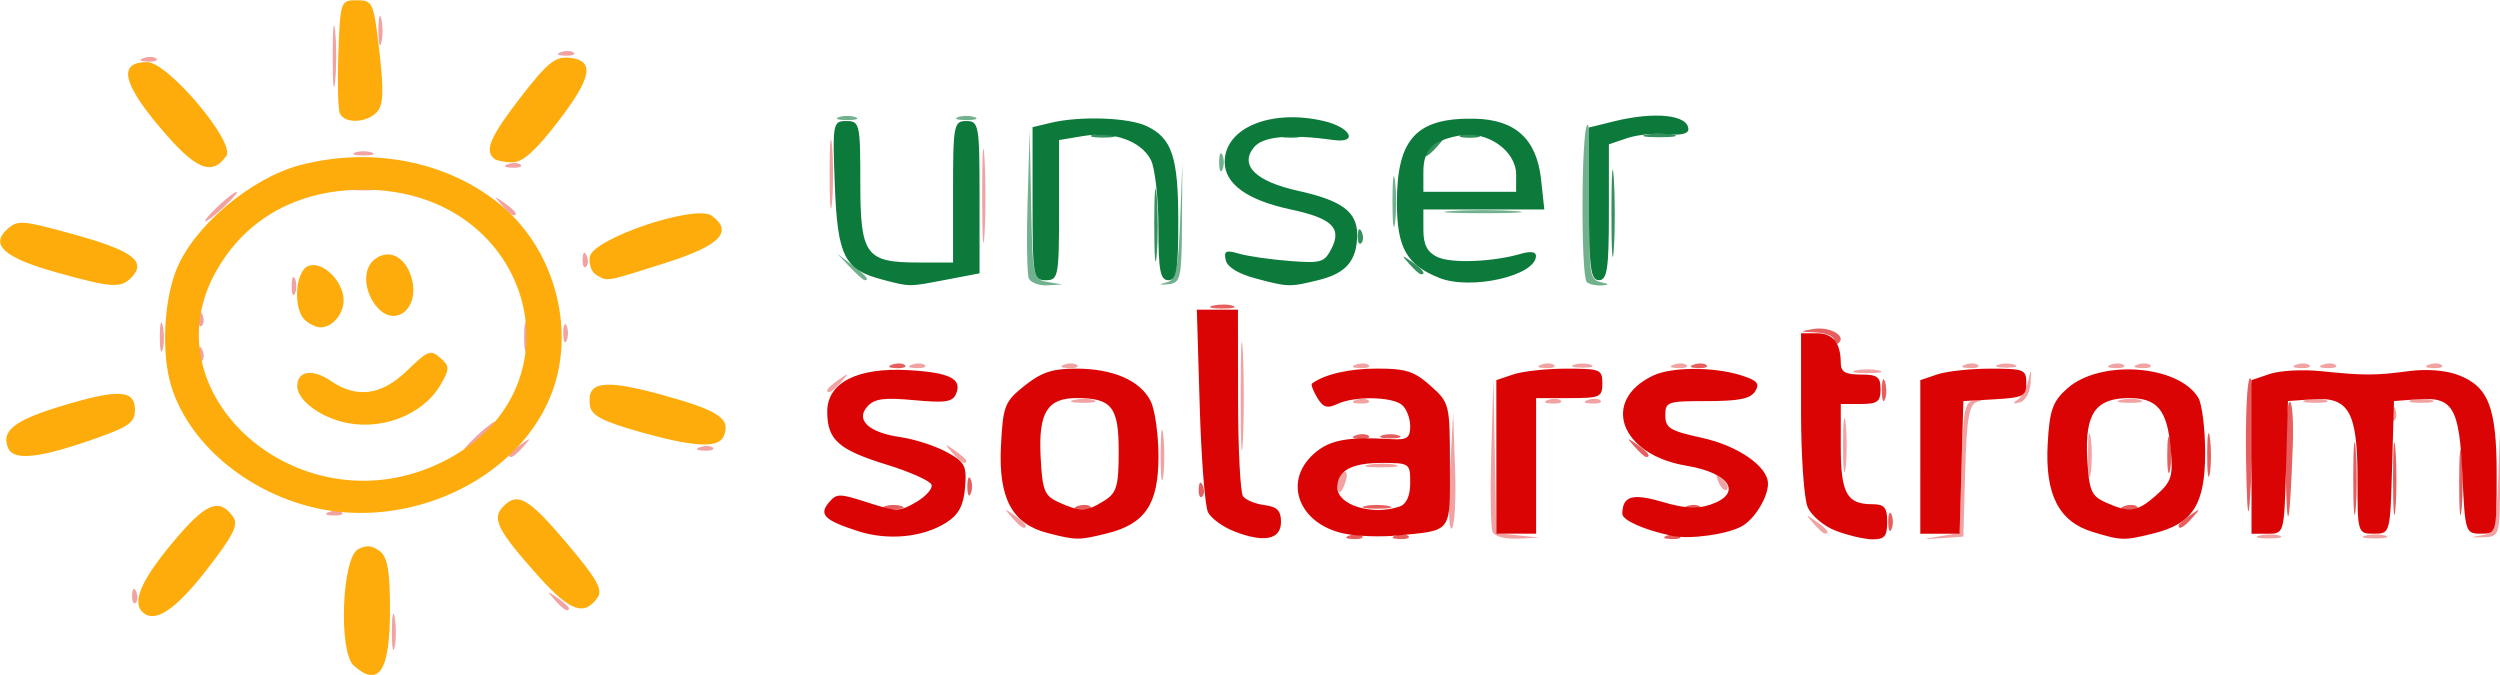
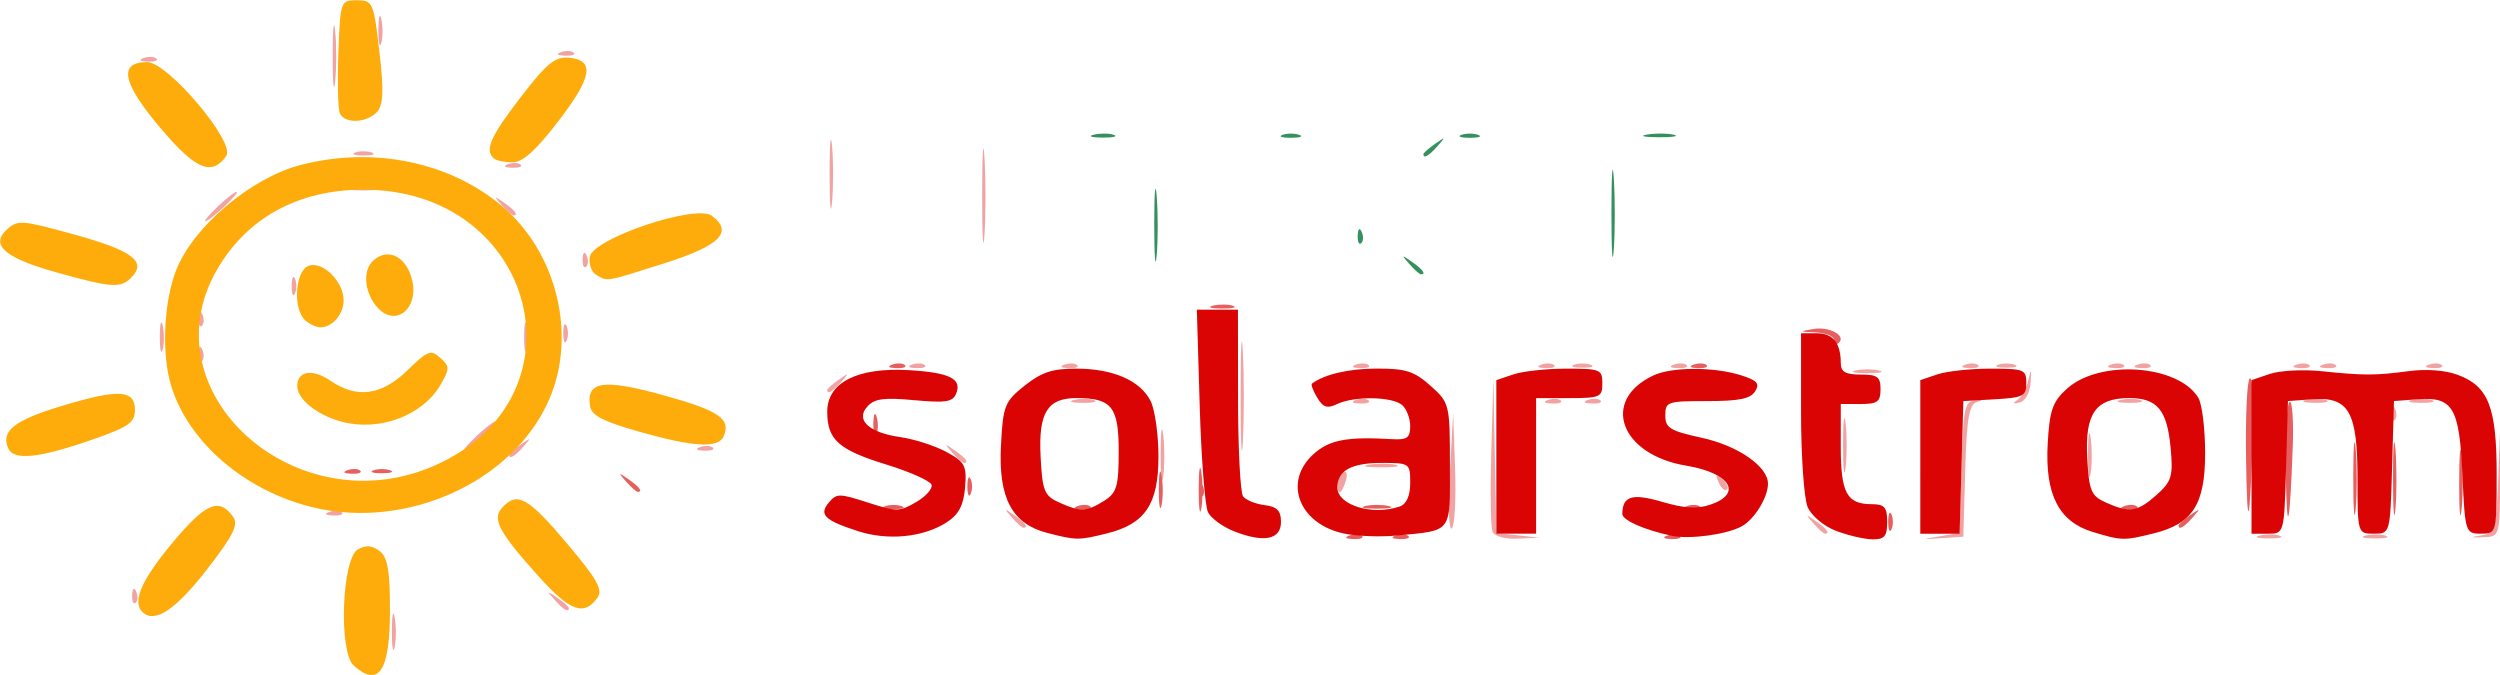
<svg xmlns="http://www.w3.org/2000/svg" xmlns:ns1="http://www.inkscape.org/namespaces/inkscape" xmlns:ns2="http://sodipodi.sourceforge.net/DTD/sodipodi-0.dtd" width="205.691mm" height="55.523mm" viewBox="0 0 205.691 55.523" version="1.1" id="svg1" xml:space="preserve" ns1:version="1.4 (e7c3feb1, 2024-10-09)" ns2:docname="unser_solarstrom.svg">
  <ns2:namedview id="namedview1" pagecolor="#505050" bordercolor="#ffffff" borderopacity="1" ns1:showpageshadow="0" ns1:pageopacity="0" ns1:pagecheckerboard="1" ns1:deskcolor="#505050" ns1:document-units="mm" ns1:zoom="0.37753603" ns1:cx="262.22663" ns1:cy="390.69119" ns1:window-width="1584" ns1:window-height="724" ns1:window-x="0" ns1:window-y="25" ns1:window-maximized="0" ns1:current-layer="layer1" />
  <defs id="defs1" />
  <g ns1:label="Layer 1" ns1:groupmode="layer" id="layer1" transform="matrix(2.06,0,0,1.833,-83.766,-191.255)">
    <g id="g538" transform="translate(17.106,4.424)">
      <path style="fill:#f1a2a2" d="m 39.209,128.236 c 0.002,-0.728 0.053,-0.994 0.114,-0.592 0.061,0.402 0.059,0.998 -0.004,1.323 -0.063,0.325 -0.113,-0.004 -0.111,-0.731 z m 6.505,-1.389 c -0.329,-0.42 -0.32,-0.429 0.1,-0.1 0.255,0.2 0.463,0.408 0.463,0.463 0,0.218 -0.217,0.078 -0.563,-0.363 z m -16.879,-0.22 c 0.013,-0.308 0.075,-0.371 0.16,-0.16 0.076,0.191 0.067,0.419 -0.021,0.507 -0.088,0.088 -0.15,-0.068 -0.139,-0.347 z m 54.334,-2.837 c -0.073,-0.19 -0.095,-1.827 -0.049,-3.638 l 0.084,-3.293 0.057,3.489 0.057,3.489 0.86,0.107 0.86,0.107 -0.868,0.042 c -0.504,0.025 -0.924,-0.103 -1.001,-0.303 z m 17.868,0.197 0.785,-0.148 0.075,-2.957 c 0.066,-2.605 0.13,-2.962 0.543,-3 0.311,-0.028 0.336,-0.001 0.075,0.081 -0.311,0.097 -0.409,0.741 -0.468,3.082 l -0.075,2.959 -0.86,0.066 c -0.832,0.064 -0.834,0.061 -0.075,-0.082 z m 12.78,-0.035 c 0.257,-0.067 0.615,-0.063 0.794,0.01 0.179,0.072 -0.032,0.127 -0.468,0.122 -0.437,-0.005 -0.583,-0.065 -0.326,-0.132 z m 4.233,0 c 0.257,-0.067 0.615,-0.063 0.794,0.01 0.179,0.072 -0.032,0.127 -0.468,0.122 -0.437,-0.005 -0.583,-0.065 -0.326,-0.132 z m 4.616,-0.006 c 0.551,-0.102 0.592,-0.266 0.676,-2.738 l 0.09,-2.63 -0.015,2.713 c -0.015,2.706 -0.016,2.713 -0.676,2.738 -0.557,0.021 -0.569,0.008 -0.075,-0.083 z m -41.202,-2.799 0.131,-2.7 0.078,2.49 c 0.043,1.369 -0.016,2.584 -0.131,2.7 -0.115,0.116 -0.15,-1.005 -0.078,-2.49 z m 14.52,2.261 c -0.329,-0.42 -0.32,-0.429 0.1,-0.1 0.441,0.346 0.581,0.563 0.363,0.563 -0.055,0 -0.263,-0.208 -0.463,-0.463 z M 63.971,123.143 c -0.329,-0.42 -0.32,-0.429 0.1,-0.1 0.441,0.346 0.581,0.563 0.363,0.563 -0.055,0 -0.263,-0.208 -0.463,-0.463 z m -27.268,-0.247 c 0.191,-0.076 0.419,-0.067 0.507,0.021 0.088,0.088 -0.068,0.15 -0.347,0.139 -0.308,-0.013 -0.371,-0.075 -0.16,-0.16 z m 33.209,-2.597 c 0.001,-1.019 0.049,-1.403 0.106,-0.854 0.057,0.549 0.056,1.382 -0.002,1.852 -0.058,0.47 -0.105,0.021 -0.104,-0.998 z m 7.057,1.339 c 0,-0.21 0.108,-0.448 0.24,-0.53 0.132,-0.082 0.178,0.09 0.101,0.381 -0.162,0.618 -0.341,0.696 -0.341,0.148 z m 15.231,-0.07 c -0.144,-0.377 -0.113,-0.407 0.148,-0.148 0.181,0.179 0.262,0.393 0.181,0.474 -0.081,0.082 -0.229,-0.065 -0.329,-0.326 z m 4.967,-1.665 c 0,-1.091 0.047,-1.538 0.104,-0.992 0.057,0.546 0.057,1.439 0,1.984 -0.057,0.546 -0.104,0.099 -0.104,-0.992 z m 9.783,0.397 c 0.001,-0.873 0.051,-1.198 0.11,-0.723 0.059,0.476 0.058,1.19 -0.003,1.587 -0.06,0.398 -0.109,0.008 -0.107,-0.865 z m -33.843,-2.646 c 3.71e-4,-2.183 0.041,-3.041 0.091,-1.906 0.05,1.134 0.049,2.92 -6.74e-4,3.969 -0.05,1.048 -0.091,0.12 -0.09,-2.063 z m 5.123,3.12 c 0.329,-0.063 0.805,-0.061 1.058,0.005 0.253,0.066 -0.016,0.118 -0.598,0.115 -0.582,-0.003 -0.789,-0.057 -0.46,-0.12 z M 61.589,120.232 c -0.329,-0.42 -0.32,-0.429 0.1,-0.1 0.255,0.2 0.463,0.408 0.463,0.463 0,0.218 -0.217,0.078 -0.563,-0.363 z m -17.693,0.099 c 0,-0.055 0.208,-0.263 0.463,-0.463 0.42,-0.329 0.429,-0.32 0.1,0.1 -0.346,0.441 -0.563,0.581 -0.563,0.363 z m -1.323,-0.826 c 0.342,-0.364 0.681,-0.661 0.754,-0.661 0.073,0 -0.147,0.298 -0.489,0.661 -0.342,0.364 -0.681,0.661 -0.754,0.661 -0.073,0 0.147,-0.298 0.489,-0.661 z m 8.946,0.481 c 0.191,-0.076 0.419,-0.067 0.507,0.021 0.088,0.088 -0.068,0.15 -0.347,0.139 -0.308,-0.013 -0.371,-0.075 -0.16,-0.16 z m 67.539,-1.561 c 0.013,-0.308 0.075,-0.371 0.16,-0.16 0.076,0.191 0.067,0.419 -0.021,0.507 -0.088,0.088 -0.15,-0.068 -0.139,-0.347 z m -52.602,-0.558 c 0.257,-0.067 0.615,-0.063 0.794,0.01 0.179,0.072 -0.031,0.127 -0.468,0.122 -0.437,-0.005 -0.583,-0.065 -0.326,-0.132 z m 11.256,0.003 c 0.191,-0.076 0.419,-0.067 0.507,0.021 0.088,0.088 -0.068,0.15 -0.347,0.139 -0.308,-0.013 -0.371,-0.075 -0.16,-0.16 z m 7.673,0 c 0.191,-0.076 0.419,-0.067 0.507,0.021 0.088,0.088 -0.068,0.15 -0.347,0.139 -0.308,-0.013 -0.371,-0.075 -0.16,-0.16 z m 1.587,0 c 0.191,-0.076 0.419,-0.067 0.507,0.021 0.088,0.088 -0.068,0.15 -0.347,0.139 -0.308,-0.013 -0.371,-0.075 -0.16,-0.16 z m 17.155,0.002 c 0.167,-0.12 0.365,-0.516 0.439,-0.88 0.116,-0.57 0.129,-0.554 0.093,0.112 -0.024,0.436 -0.215,0.82 -0.439,0.88 -0.265,0.071 -0.296,0.034 -0.093,-0.112 z m 4.133,-0.005 c 0.257,-0.067 0.615,-0.063 0.794,0.01 0.179,0.072 -0.032,0.127 -0.468,0.122 -0.437,-0.005 -0.583,-0.065 -0.326,-0.132 z m 7.408,0 c 0.257,-0.067 0.615,-0.063 0.794,0.01 0.179,0.072 -0.032,0.127 -0.468,0.122 -0.437,-0.005 -0.583,-0.065 -0.326,-0.132 z m 4.233,0 c 0.257,-0.067 0.615,-0.063 0.794,0.01 0.179,0.072 -0.032,0.127 -0.468,0.122 -0.437,-0.005 -0.583,-0.065 -0.326,-0.132 z M 56.596,117.42 c 0,-0.055 0.208,-0.263 0.463,-0.463 0.42,-0.329 0.429,-0.32 0.1,0.1 -0.346,0.441 -0.563,0.581 -0.563,0.363 z m 41.077,-0.876 c 0.255,-0.067 0.671,-0.067 0.926,0 0.255,0.067 0.046,0.121 -0.463,0.121 -0.509,0 -0.718,-0.054 -0.463,-0.121 z M 59.986,116.281 c 0.191,-0.076 0.419,-0.067 0.507,0.021 0.088,0.088 -0.068,0.15 -0.347,0.139 -0.308,-0.013 -0.371,-0.075 -0.16,-0.16 z m 6.085,0 c 0.191,-0.076 0.419,-0.067 0.507,0.021 0.088,0.088 -0.068,0.15 -0.347,0.139 -0.308,-0.013 -0.371,-0.075 -0.16,-0.16 z m 11.642,0 c 0.191,-0.076 0.419,-0.067 0.507,0.021 0.088,0.088 -0.068,0.15 -0.347,0.139 -0.308,-0.013 -0.371,-0.075 -0.16,-0.16 z m 7.408,0 c 0.191,-0.076 0.419,-0.067 0.507,0.021 0.088,0.088 -0.068,0.15 -0.347,0.139 -0.308,-0.013 -0.371,-0.075 -0.16,-0.16 z m 1.306,0.006 c 0.182,-0.073 0.48,-0.073 0.661,0 0.182,0.073 0.033,0.133 -0.331,0.133 -0.364,0 -0.513,-0.06 -0.331,-0.133 z m 3.985,-0.006 c 0.191,-0.076 0.419,-0.067 0.507,0.021 0.088,0.088 -0.068,0.15 -0.347,0.139 -0.308,-0.013 -0.371,-0.075 -0.16,-0.16 z m 11.642,0 c 0.191,-0.076 0.419,-0.067 0.507,0.021 0.088,0.088 -0.068,0.15 -0.347,0.139 -0.308,-0.013 -0.371,-0.075 -0.16,-0.16 z m 1.306,0.006 c 0.182,-0.073 0.48,-0.073 0.661,0 0.182,0.073 0.033,0.133 -0.331,0.133 -0.364,0 -0.513,-0.06 -0.331,-0.133 z m 4.514,-0.006 c 0.191,-0.076 0.419,-0.067 0.507,0.021 0.088,0.088 -0.068,0.15 -0.347,0.139 -0.308,-0.013 -0.371,-0.075 -0.16,-0.16 z m 1.058,0 c 0.191,-0.076 0.419,-0.067 0.507,0.021 0.088,0.088 -0.068,0.15 -0.347,0.139 -0.308,-0.013 -0.371,-0.075 -0.16,-0.16 z m 6.35,0 c 0.191,-0.076 0.419,-0.067 0.507,0.021 0.088,0.088 -0.068,0.15 -0.347,0.139 -0.308,-0.013 -0.371,-0.075 -0.16,-0.16 z m 1.058,0 c 0.191,-0.076 0.419,-0.067 0.507,0.021 0.088,0.088 -0.068,0.15 -0.347,0.139 -0.308,-0.013 -0.371,-0.075 -0.16,-0.16 z m 4.233,0 c 0.191,-0.076 0.419,-0.067 0.507,0.021 0.088,0.088 -0.068,0.15 -0.347,0.139 -0.308,-0.013 -0.371,-0.075 -0.16,-0.16 z M 31.481,115.778 c 0.013,-0.308 0.075,-0.371 0.16,-0.16 0.076,0.191 0.067,0.419 -0.021,0.507 -0.088,0.088 -0.15,-0.068 -0.139,-0.347 z m -1.542,-0.772 c 0.003,-0.582 0.057,-0.789 0.12,-0.46 0.063,0.329 0.061,0.805 -0.005,1.058 -0.066,0.253 -0.118,-0.016 -0.115,-0.598 z m 14.552,0 c 0.003,-0.582 0.057,-0.789 0.12,-0.46 0.063,0.329 0.061,0.805 -0.005,1.058 -0.066,0.253 -0.118,-0.016 -0.115,-0.598 z m 1.563,-0.132 c 0,-0.364 0.06,-0.513 0.133,-0.331 0.073,0.182 0.073,0.48 0,0.661 -0.073,0.182 -0.133,0.033 -0.133,-0.331 z M 31.481,114.191 c 0.013,-0.308 0.075,-0.371 0.16,-0.16 0.076,0.191 0.067,0.419 -0.021,0.507 -0.088,0.088 -0.15,-0.068 -0.139,-0.347 z m 3.725,-1.433 c 0,-0.364 0.06,-0.513 0.133,-0.331 0.073,0.182 0.073,0.48 0,0.661 -0.073,0.182 -0.133,0.033 -0.133,-0.331 z m 11.621,-1.213 c 0.013,-0.308 0.075,-0.371 0.16,-0.16 0.076,0.191 0.067,0.419 -0.021,0.507 -0.088,0.088 -0.15,-0.068 -0.139,-0.347 z m 15.957,-2.888 c 4.63e-4,-1.892 0.043,-2.631 0.094,-1.643 0.051,0.988 0.051,2.536 -8.41e-4,3.44 -0.052,0.903 -0.093,0.095 -0.093,-1.797 z m -6.093,-0.926 c 0,-1.382 0.045,-1.948 0.099,-1.257 0.054,0.691 0.054,1.822 0,2.514 -0.054,0.691 -0.099,0.126 -0.099,-1.257 z m -24.437,1.455 c 0.342,-0.364 0.681,-0.661 0.754,-0.661 0.073,0 -0.147,0.298 -0.489,0.661 -0.342,0.364 -0.681,0.661 -0.754,0.661 -0.073,0 0.147,-0.298 0.489,-0.661 z m 11.343,-0.066 c -0.329,-0.42 -0.32,-0.429 0.1,-0.1 0.441,0.346 0.581,0.563 0.363,0.563 -0.055,0 -0.263,-0.208 -0.463,-0.463 z m -5.986,-0.778 c 0.255,-0.067 0.671,-0.067 0.926,0 0.255,0.067 0.046,0.121 -0.463,0.121 -0.509,0 -0.718,-0.054 -0.463,-0.121 z m 6.234,-1.057 c 0.191,-0.076 0.419,-0.067 0.507,0.021 0.088,0.088 -0.068,0.15 -0.347,0.139 -0.308,-0.013 -0.371,-0.075 -0.16,-0.16 z m -6.102,-0.524 c 0.182,-0.073 0.48,-0.073 0.661,0 0.182,0.073 0.033,0.133 -0.331,0.133 -0.364,0 -0.513,-0.06 -0.331,-0.133 z m -0.9,-4.323 c 0,-1.237 0.046,-1.743 0.101,-1.124 0.056,0.618 0.056,1.631 0,2.249 -0.056,0.618 -0.101,0.112 -0.101,-1.124 z m -7.55,0.084 c 0.191,-0.076 0.419,-0.067 0.507,0.021 0.088,0.088 -0.068,0.15 -0.347,0.139 -0.308,-0.013 -0.371,-0.075 -0.16,-0.16 z m 16.669,-0.265 c 0.191,-0.076 0.419,-0.067 0.507,0.021 0.088,0.088 -0.068,0.15 -0.347,0.139 -0.308,-0.013 -0.371,-0.075 -0.16,-0.16 z m -7.292,-1.01 c 0.003,-0.582 0.057,-0.789 0.12,-0.46 0.063,0.329 0.061,0.805 -0.005,1.058 -0.066,0.253 -0.118,-0.016 -0.115,-0.598 z" id="path544" />
      <path style="fill:#fdac0b" d="m 37.687,129.794 c -0.613,-0.613 -0.478,-4.814 0.167,-5.22 0.319,-0.201 0.556,-0.181 0.86,0.071 0.323,0.268 0.419,0.872 0.419,2.644 0,2.748 -0.44,3.511 -1.446,2.505 z m -8.42,-2.385 c -0.448,-0.448 -0.09,-1.411 1.151,-3.093 1.348,-1.827 1.89,-2.091 2.454,-1.196 0.22,0.35 0.001,0.838 -1.067,2.381 -1.232,1.78 -2.051,2.395 -2.538,1.908 z m 15.816,-1.605 c -1.623,-2.033 -1.888,-2.599 -1.458,-3.117 0.593,-0.714 1.021,-0.446 2.564,1.603 1.21,1.608 1.456,2.096 1.235,2.447 -0.534,0.848 -1.097,0.624 -2.34,-0.933 z M 36.008,122.676 c -2.675,-0.744 -4.91,-2.901 -5.607,-5.411 -0.395,-1.42 -0.314,-3.733 0.181,-5.188 0.669,-1.966 2.984,-4.174 4.987,-4.757 2.885,-0.839 5.922,-0.147 8.02,1.828 2.191,2.062 3.013,5.759 1.922,8.648 -1.409,3.731 -5.704,5.937 -9.503,4.88 z m 4.926,-1.872 c 6.181,-3.08 4.034,-12.375 -2.859,-12.375 -2.607,0 -4.665,1.269 -5.862,3.616 -2.806,5.499 3.186,11.517 8.721,8.759 z m -3.747,-1.965 c -0.97,-0.294 -1.758,-1.009 -1.758,-1.595 0,-0.686 0.61,-0.791 1.339,-0.23 1.043,0.802 2.032,0.649 3.059,-0.473 0.819,-0.894 0.935,-0.943 1.316,-0.562 0.378,0.378 0.379,0.494 0.011,1.206 -0.72,1.393 -2.451,2.115 -3.968,1.655 z m -1.44,-4.546 c -0.503,-0.503 -0.402,-2.239 0.143,-2.449 0.563,-0.216 1.391,0.708 1.391,1.552 0,0.621 -0.452,1.214 -0.926,1.214 -0.16,0 -0.434,-0.143 -0.609,-0.318 z m 2.911,-0.544 c -0.549,-0.661 -0.639,-1.691 -0.187,-2.143 0.599,-0.599 1.338,-0.163 1.554,0.916 0.251,1.253 -0.664,2.074 -1.368,1.227 z m -14.775,6.283 c -0.298,-0.776 0.246,-1.253 2.171,-1.905 2.243,-0.76 2.893,-0.718 2.893,0.186 0,0.559 -0.239,0.755 -1.563,1.28 -2.245,0.891 -3.278,1.02 -3.502,0.439 z m 25.173,-0.749 c -1.425,-0.455 -1.87,-0.717 -1.931,-1.134 -0.164,-1.127 0.528,-1.241 2.95,-0.486 2.214,0.69 2.686,1.055 2.384,1.842 -0.209,0.544 -1.211,0.479 -3.403,-0.221 z m -23.255,-7.144 c -2.067,-0.649 -2.656,-1.233 -1.953,-1.937 0.421,-0.421 0.58,-0.408 2.633,0.227 2.333,0.721 2.934,1.208 2.352,1.91 -0.439,0.529 -0.785,0.506 -3.032,-0.2 z m 21.578,0.122 c -0.195,-0.123 -0.314,-0.493 -0.265,-0.821 0.123,-0.819 4.232,-2.372 4.871,-1.841 0.875,0.726 0.334,1.341 -1.871,2.127 -2.416,0.86 -2.268,0.831 -2.735,0.535 z m -17.453,-6.65 c -1.49,-1.991 -1.645,-2.907 -0.491,-2.907 0.829,0 3.537,3.609 3.16,4.211 -0.583,0.931 -1.235,0.613 -2.669,-1.305 z m 13.353,1.415 c -0.374,-0.374 -0.133,-0.988 1.08,-2.755 1.043,-1.519 1.369,-1.819 1.916,-1.765 1.051,0.105 0.939,0.866 -0.42,2.854 -0.903,1.321 -1.42,1.842 -1.829,1.842 -0.314,0 -0.65,-0.079 -0.747,-0.176 z m -6.149,-2.027 c -0.074,-0.193 -0.1,-1.414 -0.058,-2.712 0.076,-2.321 0.088,-2.36 0.739,-2.36 0.637,0 0.67,0.086 0.899,2.307 0.182,1.765 0.159,2.402 -0.099,2.712 -0.414,0.498 -1.298,0.53 -1.481,0.054 z" id="path543" />
-       <path style="fill:#72b18d" d="m 64.649,112.412 c -0.073,-0.19 -0.095,-1.768 -0.049,-3.506 l 0.084,-3.16 0.057,3.355 c 0.055,3.248 0.076,3.359 0.652,3.47 l 0.595,0.115 -0.604,0.036 c -0.332,0.02 -0.663,-0.12 -0.736,-0.31 z m 5.498,0.181 c 0.381,-0.113 0.468,-0.557 0.544,-2.764 l 0.09,-2.629 -0.015,2.709 c -0.014,2.51 -0.054,2.713 -0.544,2.764 -0.394,0.04 -0.414,0.02 -0.075,-0.081 z m 16.788,-0.011 c -0.244,-0.244 -0.223,-6.907 0.022,-7.059 0.109,-0.068 0.162,1.463 0.118,3.402 -0.073,3.213 -0.038,3.536 0.397,3.649 0.367,0.095 0.38,0.131 0.058,0.154 -0.23,0.017 -0.498,-0.049 -0.595,-0.146 z m -29.438,-0.684 -0.504,-0.595 0.595,0.504 c 0.559,0.474 0.716,0.687 0.504,0.687 -0.05,0 -0.318,-0.268 -0.595,-0.595 z m 21.675,-2.977 c 0.001,-1.019 0.049,-1.403 0.106,-0.854 0.057,0.549 0.056,1.382 -0.002,1.852 -0.058,0.47 -0.105,0.021 -0.104,-0.998 z m 2.361,0.467 c 0.691,-0.054 1.822,-0.054 2.514,0 0.691,0.054 0.126,0.099 -1.257,0.099 -1.382,0 -1.948,-0.045 -1.257,-0.099 z m -9.285,-2.187 c 0,-0.364 0.06,-0.513 0.133,-0.331 0.073,0.182 0.073,0.48 0,0.661 -0.073,0.182 -0.133,0.033 -0.133,-0.331 z m -15.189,-2.027 c 0.182,-0.073 0.48,-0.073 0.661,0 0.182,0.073 0.033,0.133 -0.331,0.133 -0.364,0 -0.513,-0.06 -0.331,-0.133 z m 4.763,0 c 0.182,-0.073 0.48,-0.073 0.661,0 0.182,0.073 0.033,0.133 -0.331,0.133 -0.364,0 -0.513,-0.06 -0.331,-0.133 z" id="path542" />
-       <path style="fill:#e75e5e" d="m 77.448,123.954 c 0.191,-0.076 0.419,-0.067 0.507,0.021 0.088,0.088 -0.068,0.15 -0.347,0.139 -0.308,-0.013 -0.371,-0.075 -0.16,-0.16 z m 1.852,0 c 0.191,-0.076 0.419,-0.067 0.507,0.021 0.088,0.088 -0.068,0.15 -0.347,0.139 -0.308,-0.013 -0.371,-0.075 -0.16,-0.16 z m 10.848,0 c 0.191,-0.076 0.419,-0.067 0.507,0.021 0.088,0.088 -0.068,0.15 -0.347,0.139 -0.308,-0.013 -0.371,-0.075 -0.16,-0.16 z m 8.823,-0.613 c 0,-0.364 0.06,-0.513 0.133,-0.331 0.073,0.182 0.073,0.48 0,0.661 -0.073,0.182 -0.133,0.033 -0.133,-0.331 z m 14.293,-2.829 c -0.026,-1.92 0.042,-3.546 0.151,-3.614 0.109,-0.068 0.167,0.967 0.128,2.299 -0.127,4.376 -0.23,4.862 -0.279,1.314 z m 1.584,0.529 c -0.025,-1.629 0.045,-3.017 0.154,-3.084 0.109,-0.068 0.166,0.848 0.127,2.035 -0.122,3.709 -0.235,4.129 -0.281,1.05 z m 2.698,0.315 c 6.8e-4,-1.455 0.045,-2.017 0.099,-1.248 0.054,0.769 0.053,1.959 -0.001,2.646 -0.054,0.686 -0.098,0.057 -0.098,-1.398 z m 1.587,0 c 6.8e-4,-1.455 0.045,-2.017 0.099,-1.248 0.054,0.769 0.053,1.959 -10e-4,2.646 -0.054,0.686 -0.098,0.057 -0.098,-1.398 z m 2.643,0.265 c -8.1e-4,-1.31 0.044,-1.879 0.099,-1.265 0.056,0.614 0.056,1.686 0.001,2.381 -0.055,0.696 -0.1,0.193 -0.101,-1.117 z m -11.206,1.884 c 0,-0.055 0.208,-0.263 0.463,-0.463 0.42,-0.329 0.429,-0.32 0.1,0.1 -0.346,0.441 -0.563,0.581 -0.563,0.363 z m -51.66,-0.869 c 0.182,-0.073 0.48,-0.073 0.661,0 0.182,0.073 0.033,0.133 -0.331,0.133 -0.364,0 -0.513,-0.06 -0.331,-0.133 z m 7.689,-0.006 c 0.191,-0.076 0.419,-0.067 0.507,0.021 0.088,0.088 -0.068,0.15 -0.347,0.139 -0.308,-0.013 -0.371,-0.075 -0.16,-0.16 z m 11.493,-0.002 c 0.255,-0.067 0.671,-0.067 0.926,0 0.255,0.067 0.046,0.121 -0.463,0.121 -0.509,0 -0.718,-0.054 -0.463,-0.121 z m 12.849,0.002 c 0.191,-0.076 0.419,-0.067 0.507,0.021 0.088,0.088 -0.068,0.15 -0.347,0.139 -0.308,-0.013 -0.371,-0.075 -0.16,-0.16 z m 17.463,0 c 0.191,-0.076 0.419,-0.067 0.507,0.021 0.088,0.088 -0.068,0.15 -0.347,0.139 -0.308,-0.013 -0.371,-0.075 -0.16,-0.16 z m -46.211,-0.878 c 0,-0.364 0.06,-0.513 0.133,-0.331 0.073,0.182 0.073,0.48 0,0.661 -0.073,0.182 -0.133,0.033 -0.133,-0.331 z m 9.24,0.11 c 0.013,-0.308 0.075,-0.371 0.16,-0.16 0.076,0.191 0.067,0.419 -0.021,0.507 -0.088,0.088 -0.15,-0.068 -0.139,-0.347 z m 40.278,-1.565 c 10e-4,-0.873 0.051,-1.198 0.11,-0.723 0.059,0.476 0.058,1.19 -0.003,1.587 -0.06,0.398 -0.109,0.008 -0.107,-0.865 z m -1.594,0 c 0.002,-0.728 0.053,-0.994 0.114,-0.592 0.061,0.402 0.059,0.998 -0.004,1.323 -0.063,0.325 -0.113,-0.004 -0.111,-0.731 z m -21.276,-0.331 c -0.329,-0.42 -0.32,-0.429 0.1,-0.1 0.441,0.346 0.581,0.563 0.363,0.563 -0.055,0 -0.263,-0.208 -0.463,-0.463 z m -11.128,-0.511 c 0.191,-0.076 0.419,-0.067 0.507,0.021 0.088,0.088 -0.068,0.15 -0.347,0.139 -0.308,-0.013 -0.371,-0.075 -0.16,-0.16 z m 1.042,0.006 c 0.182,-0.073 0.48,-0.073 0.661,0 0.182,0.073 0.033,0.133 -0.331,0.133 -0.364,0 -0.513,-0.06 -0.331,-0.133 z m 19.961,-2.074 c 0.005,-0.437 0.065,-0.583 0.132,-0.326 0.067,0.257 0.063,0.615 -0.01,0.794 -0.072,0.179 -0.127,-0.032 -0.122,-0.468 z M 59.192,116.281 c 0.191,-0.076 0.419,-0.067 0.507,0.021 0.088,0.088 -0.068,0.15 -0.347,0.139 -0.308,-0.013 -0.371,-0.075 -0.16,-0.16 z m 32.015,0 c 0.191,-0.076 0.419,-0.067 0.507,0.021 0.088,0.088 -0.068,0.15 -0.347,0.139 -0.308,-0.013 -0.371,-0.075 -0.16,-0.16 z m 5.606,-1.098 c 0,-0.17 -0.327,-0.325 -0.728,-0.345 -0.668,-0.033 -0.676,-0.046 -0.102,-0.155 0.644,-0.122 1.332,0.305 1.01,0.627 -0.099,0.099 -0.181,0.042 -0.181,-0.128 z M 72.013,113.633 c 0.257,-0.067 0.615,-0.063 0.794,0.01 0.179,0.072 -0.031,0.127 -0.468,0.122 -0.437,-0.005 -0.583,-0.065 -0.326,-0.132 z" id="path541" />
+       <path style="fill:#e75e5e" d="m 77.448,123.954 c 0.191,-0.076 0.419,-0.067 0.507,0.021 0.088,0.088 -0.068,0.15 -0.347,0.139 -0.308,-0.013 -0.371,-0.075 -0.16,-0.16 z m 1.852,0 c 0.191,-0.076 0.419,-0.067 0.507,0.021 0.088,0.088 -0.068,0.15 -0.347,0.139 -0.308,-0.013 -0.371,-0.075 -0.16,-0.16 z m 10.848,0 c 0.191,-0.076 0.419,-0.067 0.507,0.021 0.088,0.088 -0.068,0.15 -0.347,0.139 -0.308,-0.013 -0.371,-0.075 -0.16,-0.16 z m 8.823,-0.613 c 0,-0.364 0.06,-0.513 0.133,-0.331 0.073,0.182 0.073,0.48 0,0.661 -0.073,0.182 -0.133,0.033 -0.133,-0.331 z m 14.293,-2.829 c -0.026,-1.92 0.042,-3.546 0.151,-3.614 0.109,-0.068 0.167,0.967 0.128,2.299 -0.127,4.376 -0.23,4.862 -0.279,1.314 z m 1.584,0.529 c -0.025,-1.629 0.045,-3.017 0.154,-3.084 0.109,-0.068 0.166,0.848 0.127,2.035 -0.122,3.709 -0.235,4.129 -0.281,1.05 z m 2.698,0.315 c 6.8e-4,-1.455 0.045,-2.017 0.099,-1.248 0.054,0.769 0.053,1.959 -0.001,2.646 -0.054,0.686 -0.098,0.057 -0.098,-1.398 z m 1.587,0 c 6.8e-4,-1.455 0.045,-2.017 0.099,-1.248 0.054,0.769 0.053,1.959 -10e-4,2.646 -0.054,0.686 -0.098,0.057 -0.098,-1.398 z m 2.643,0.265 c -8.1e-4,-1.31 0.044,-1.879 0.099,-1.265 0.056,0.614 0.056,1.686 0.001,2.381 -0.055,0.696 -0.1,0.193 -0.101,-1.117 z m -11.206,1.884 c 0,-0.055 0.208,-0.263 0.463,-0.463 0.42,-0.329 0.429,-0.32 0.1,0.1 -0.346,0.441 -0.563,0.581 -0.563,0.363 z m -51.66,-0.869 c 0.182,-0.073 0.48,-0.073 0.661,0 0.182,0.073 0.033,0.133 -0.331,0.133 -0.364,0 -0.513,-0.06 -0.331,-0.133 z m 7.689,-0.006 c 0.191,-0.076 0.419,-0.067 0.507,0.021 0.088,0.088 -0.068,0.15 -0.347,0.139 -0.308,-0.013 -0.371,-0.075 -0.16,-0.16 z m 11.493,-0.002 c 0.255,-0.067 0.671,-0.067 0.926,0 0.255,0.067 0.046,0.121 -0.463,0.121 -0.509,0 -0.718,-0.054 -0.463,-0.121 z m 12.849,0.002 c 0.191,-0.076 0.419,-0.067 0.507,0.021 0.088,0.088 -0.068,0.15 -0.347,0.139 -0.308,-0.013 -0.371,-0.075 -0.16,-0.16 z m 17.463,0 c 0.191,-0.076 0.419,-0.067 0.507,0.021 0.088,0.088 -0.068,0.15 -0.347,0.139 -0.308,-0.013 -0.371,-0.075 -0.16,-0.16 z m -46.211,-0.878 c 0,-0.364 0.06,-0.513 0.133,-0.331 0.073,0.182 0.073,0.48 0,0.661 -0.073,0.182 -0.133,0.033 -0.133,-0.331 z m 9.24,0.11 c 0.013,-0.308 0.075,-0.371 0.16,-0.16 0.076,0.191 0.067,0.419 -0.021,0.507 -0.088,0.088 -0.15,-0.068 -0.139,-0.347 z c 10e-4,-0.873 0.051,-1.198 0.11,-0.723 0.059,0.476 0.058,1.19 -0.003,1.587 -0.06,0.398 -0.109,0.008 -0.107,-0.865 z m -1.594,0 c 0.002,-0.728 0.053,-0.994 0.114,-0.592 0.061,0.402 0.059,0.998 -0.004,1.323 -0.063,0.325 -0.113,-0.004 -0.111,-0.731 z m -21.276,-0.331 c -0.329,-0.42 -0.32,-0.429 0.1,-0.1 0.441,0.346 0.581,0.563 0.363,0.563 -0.055,0 -0.263,-0.208 -0.463,-0.463 z m -11.128,-0.511 c 0.191,-0.076 0.419,-0.067 0.507,0.021 0.088,0.088 -0.068,0.15 -0.347,0.139 -0.308,-0.013 -0.371,-0.075 -0.16,-0.16 z m 1.042,0.006 c 0.182,-0.073 0.48,-0.073 0.661,0 0.182,0.073 0.033,0.133 -0.331,0.133 -0.364,0 -0.513,-0.06 -0.331,-0.133 z m 19.961,-2.074 c 0.005,-0.437 0.065,-0.583 0.132,-0.326 0.067,0.257 0.063,0.615 -0.01,0.794 -0.072,0.179 -0.127,-0.032 -0.122,-0.468 z M 59.192,116.281 c 0.191,-0.076 0.419,-0.067 0.507,0.021 0.088,0.088 -0.068,0.15 -0.347,0.139 -0.308,-0.013 -0.371,-0.075 -0.16,-0.16 z m 32.015,0 c 0.191,-0.076 0.419,-0.067 0.507,0.021 0.088,0.088 -0.068,0.15 -0.347,0.139 -0.308,-0.013 -0.371,-0.075 -0.16,-0.16 z m 5.606,-1.098 c 0,-0.17 -0.327,-0.325 -0.728,-0.345 -0.668,-0.033 -0.676,-0.046 -0.102,-0.155 0.644,-0.122 1.332,0.305 1.01,0.627 -0.099,0.099 -0.181,0.042 -0.181,-0.128 z M 72.013,113.633 c 0.257,-0.067 0.615,-0.063 0.794,0.01 0.179,0.072 -0.031,0.127 -0.468,0.122 -0.437,-0.005 -0.583,-0.065 -0.326,-0.132 z" id="path541" />
      <path style="fill:#34905c" d="m 69.657,109.98 c 6.89e-4,-1.455 0.045,-2.017 0.099,-1.248 0.054,0.769 0.053,1.959 -0.001,2.646 -0.054,0.686 -0.098,0.057 -0.097,-1.398 z m 18.261,-0.529 c 5.23e-4,-1.746 0.043,-2.426 0.095,-1.511 0.052,0.915 0.051,2.344 -9.52e-4,3.175 -0.052,0.831 -0.095,0.082 -0.094,-1.664 z m -8.072,2.315 c -0.329,-0.42 -0.32,-0.429 0.1,-0.1 0.441,0.346 0.581,0.563 0.363,0.563 -0.055,0 -0.263,-0.208 -0.463,-0.463 z m -2.062,-1.279 c 0.013,-0.308 0.075,-0.371 0.16,-0.16 0.076,0.191 0.067,0.419 -0.021,0.507 -0.088,0.088 -0.15,-0.068 -0.139,-0.347 z m 2.625,-3.65 c 0,-0.055 0.208,-0.263 0.463,-0.463 0.42,-0.329 0.429,-0.32 0.1,0.1 -0.346,0.441 -0.563,0.581 -0.563,0.363 z M 67.25,105.96 c 0.257,-0.067 0.615,-0.063 0.794,0.01 0.179,0.072 -0.031,0.127 -0.468,0.122 -0.437,-0.005 -0.583,-0.065 -0.326,-0.132 z m 7.536,0.008 c 0.182,-0.073 0.48,-0.073 0.661,0 0.182,0.073 0.033,0.133 -0.331,0.133 -0.364,0 -0.513,-0.06 -0.331,-0.133 z m 7.144,0 c 0.182,-0.073 0.48,-0.073 0.661,0 0.182,0.073 0.033,0.133 -0.331,0.133 -0.364,0 -0.513,-0.06 -0.331,-0.133 z m 7.411,-0.012 c 0.329,-0.063 0.805,-0.061 1.058,0.005 0.253,0.066 -0.016,0.118 -0.598,0.115 -0.582,-0.003 -0.789,-0.057 -0.46,-0.12 z" id="path540" />
      <path style="fill:#db0404" d="m 57.82,123.755 c -1.338,-0.488 -1.565,-0.739 -1.158,-1.283 0.31,-0.415 0.41,-0.415 1.555,2.2e-4 1.155,0.419 1.264,0.418 1.935,-0.022 0.391,-0.256 0.665,-0.607 0.609,-0.78 -0.056,-0.173 -0.867,-0.579 -1.801,-0.902 -1.916,-0.664 -2.363,-1.113 -2.363,-2.377 0,-1.302 1.203,-1.992 3.245,-1.861 1.651,0.106 2.158,0.392 1.897,1.071 -0.138,0.359 -0.426,0.407 -1.67,0.277 -1.197,-0.125 -1.576,-0.07 -1.859,0.271 -0.505,0.609 0.038,1.184 1.312,1.388 0.552,0.088 1.377,0.387 1.833,0.664 0.742,0.451 0.82,0.617 0.747,1.597 -0.06,0.806 -0.255,1.218 -0.743,1.569 -0.934,0.672 -2.339,0.826 -3.539,0.388 z m 7.564,0.081 c -1.404,-0.405 -1.953,-1.561 -1.849,-3.896 0.08,-1.811 0.146,-1.999 0.944,-2.712 0.679,-0.606 1.108,-0.766 2.057,-0.766 1.47,0 2.555,0.528 2.974,1.448 0.174,0.382 0.316,1.506 0.316,2.498 0,2.139 -0.53,3.027 -2.063,3.452 -1.13,0.314 -1.213,0.313 -2.379,-0.023 z m 2.266,-1.436 c 0.511,-0.358 0.588,-0.651 0.588,-2.24 0,-1.983 -0.278,-2.376 -1.683,-2.376 -1.164,0 -1.523,0.651 -1.437,2.603 0.069,1.562 0.148,1.784 0.739,2.082 0.86,0.434 1.086,0.425 1.793,-0.07 z m 5.192,1.362 c -0.451,-0.199 -0.918,-0.584 -1.038,-0.855 -0.12,-0.271 -0.269,-2.427 -0.331,-4.792 l -0.114,-4.299 h 0.821 0.821 l 0.004,4.035 c 0.002,2.219 0.092,4.172 0.198,4.339 0.107,0.167 0.492,0.346 0.856,0.397 0.504,0.071 0.661,0.25 0.661,0.754 0,0.8 -0.677,0.952 -1.879,0.421 z m 4.399,0.105 c -1.812,-0.432 -2.455,-2.335 -1.209,-3.581 0.628,-0.628 1.329,-0.776 3.121,-0.658 0.603,0.04 0.728,-0.06 0.728,-0.581 0,-0.346 -0.143,-0.771 -0.318,-0.946 -0.387,-0.387 -1.914,-0.416 -2.599,-0.05 -0.4,0.214 -0.561,0.156 -0.798,-0.287 -0.163,-0.305 -0.258,-0.588 -0.21,-0.629 0.499,-0.42 1.481,-0.675 2.604,-0.675 1.151,0 1.48,0.119 2.134,0.773 0.757,0.757 0.773,0.833 0.773,3.554 0,3.101 0.119,2.922 -2.117,3.167 -0.655,0.072 -1.604,0.032 -2.11,-0.089 z m 2.221,-1.216 c 0.268,-0.103 0.419,-0.484 0.419,-1.058 0,-0.881 -0.021,-0.898 -1.138,-0.898 -1.212,0 -1.773,0.347 -1.773,1.098 0,0.798 1.395,1.279 2.492,0.858 z m 10.87,1.314 c -1.101,-0.259 -1.984,-0.699 -1.98,-0.987 0.011,-0.802 0.396,-0.93 1.602,-0.533 0.889,0.293 1.382,0.324 1.913,0.123 1.305,-0.496 0.799,-1.421 -0.958,-1.749 -2.64,-0.493 -3.433,-2.924 -1.321,-4.048 0.728,-0.388 2.397,-0.396 3.483,-0.018 0.667,0.233 0.783,0.377 0.586,0.728 -0.189,0.335 -0.639,0.438 -1.917,0.438 -1.594,0 -1.671,0.029 -1.671,0.645 0,0.562 0.187,0.691 1.455,1.002 1.448,0.355 2.646,1.288 2.646,2.06 0,0.613 -0.536,1.595 -1.045,1.912 -0.588,0.367 -2.08,0.597 -2.792,0.429 z m 6.546,-0.225 c -0.479,-0.208 -0.978,-0.681 -1.124,-1.065 -0.144,-0.38 -0.263,-2.29 -0.263,-4.245 v -3.555 h 0.633 c 0.645,0 0.954,0.436 0.954,1.345 0,0.388 0.188,0.508 0.794,0.508 0.67,0 0.794,0.103 0.794,0.661 0,0.559 -0.123,0.661 -0.794,0.661 h -0.794 v 1.931 c 0,2.068 0.241,2.566 1.244,2.566 0.5,0 0.609,0.142 0.609,0.794 0,0.65 -0.108,0.792 -0.595,0.783 -0.327,-0.006 -0.983,-0.179 -1.457,-0.385 z m 10.255,0.05 c -1.35,-0.461 -1.904,-1.684 -1.791,-3.957 0.075,-1.512 0.196,-1.896 0.784,-2.484 1.313,-1.313 4.439,-1.061 5.232,0.422 0.15,0.28 0.272,1.394 0.272,2.475 0,2.314 -0.493,3.179 -2.063,3.614 -1.187,0.33 -1.269,0.327 -2.435,-0.07 z m 2.557,-1.658 c 0.602,-0.602 0.667,-0.845 0.563,-2.101 -0.142,-1.718 -0.531,-2.246 -1.656,-2.246 -1.34,0 -1.77,0.687 -1.676,2.675 0.07,1.485 0.156,1.716 0.741,2.011 0.949,0.478 1.262,0.426 2.028,-0.339 z m -26.369,-1.707 v -3.446 l 0.679,-0.258 c 0.373,-0.142 1.326,-0.258 2.117,-0.258 1.357,0 1.438,0.037 1.438,0.661 0,0.617 -0.088,0.661 -1.323,0.661 h -1.323 v 3.043 3.043 h -0.794 -0.794 z m 16.933,0 v -3.446 l 0.679,-0.258 c 0.373,-0.142 1.326,-0.258 2.117,-0.258 1.349,0 1.438,0.04 1.438,0.647 0,0.584 -0.122,0.655 -1.257,0.728 l -1.257,0.081 -0.075,2.977 -0.075,2.977 h -0.785 -0.785 z m 13.229,0 v -3.446 l 0.728,-0.278 c 0.4,-0.153 1.323,-0.209 2.051,-0.125 1.719,0.199 2.152,0.199 3.514,-0.003 0.688,-0.102 1.447,-0.038 1.931,0.163 1.24,0.513 1.567,1.448 1.567,4.476 0,2.625 -0.008,2.659 -0.631,2.659 -0.615,0 -0.633,-0.066 -0.736,-2.615 -0.123,-3.053 -0.375,-3.536 -1.786,-3.418 l -0.949,0.08 -0.075,2.977 c -0.075,2.968 -0.077,2.977 -0.728,2.977 -0.647,0 -0.653,-0.021 -0.653,-2.455 0,-3.027 -0.341,-3.702 -1.811,-3.579 l -0.967,0.081 -0.075,2.977 c -0.075,2.968 -0.077,2.977 -0.728,2.977 h -0.653 z" id="path539" />
-       <path style="fill:#0c7a3b" d="m 58.823,112.473 c -1.545,-0.449 -1.813,-1.039 -1.923,-4.238 -0.096,-2.792 -0.08,-2.886 0.46,-2.886 0.532,0 0.558,0.129 0.558,2.737 0,3.291 0.208,3.613 2.336,3.613 h 1.368 v -3.175 c 0,-2.999 0.029,-3.175 0.529,-3.175 0.502,0 0.529,0.176 0.529,3.418 v 3.418 l -1.336,0.287 c -1.505,0.323 -1.417,0.323 -2.522,0.002 z m 14.84,-0.074 c -0.663,-0.2 -1.092,-0.502 -1.151,-0.811 -0.079,-0.411 0.009,-0.459 0.527,-0.287 0.342,0.113 1.245,0.26 2.006,0.327 1.282,0.112 1.406,0.071 1.693,-0.557 0.421,-0.924 0.017,-1.359 -1.631,-1.754 -1.736,-0.417 -2.636,-1.145 -2.636,-2.133 0,-1.54 1.869,-2.398 3.982,-1.829 1.067,0.287 1.368,1.003 0.355,0.844 -1.749,-0.274 -2.807,-0.165 -3.167,0.327 -0.591,0.808 0.066,1.535 1.769,1.957 1.737,0.43 2.352,0.941 2.352,1.954 0,1.163 -0.431,1.742 -1.524,2.045 -1.178,0.327 -1.224,0.326 -2.574,-0.081 z m 7.374,-0.012 c -1.3,-0.58 -1.688,-1.356 -1.688,-3.379 0,-2.869 0.78,-3.815 3.103,-3.764 1.629,0.036 2.481,0.912 2.656,2.729 l 0.129,1.346 h -2.415 -2.415 v 0.917 c 0,0.661 0.155,1 0.557,1.215 0.556,0.297 2.215,0.225 3.345,-0.146 0.374,-0.123 0.595,-0.087 0.595,0.094 0,0.894 -2.594,1.557 -3.869,0.989 z m 3.075,-4.637 c 0,-1.06 -1.152,-1.972 -2.22,-1.758 -1.118,0.224 -1.485,0.628 -1.485,1.639 v 0.894 h 1.852 1.852 z m -19.315,1.309 v -3.435 l 0.728,-0.196 c 1.171,-0.315 3.107,-0.24 3.833,0.149 1.011,0.541 1.26,1.388 1.26,4.283 0,2.164 -0.071,2.633 -0.397,2.633 -0.323,0 -0.397,-0.44 -0.397,-2.369 0,-1.303 -0.135,-2.664 -0.299,-3.025 -0.392,-0.861 -1.505,-1.304 -2.71,-1.077 l -0.959,0.18 v 3.146 c 0,2.969 -0.03,3.146 -0.529,3.146 -0.502,0 -0.529,-0.176 -0.529,-3.435 z m 22.225,0.007 v -3.427 l 0.992,-0.276 c 1.638,-0.455 2.977,-0.294 2.977,0.358 0,0.2 -0.315,0.279 -0.86,0.216 -0.473,-0.054 -1.187,0.026 -1.587,0.179 l -0.728,0.278 v 3.049 c 0,2.534 -0.067,3.049 -0.397,3.049 -0.332,0 -0.397,-0.557 -0.397,-3.427 z" id="path538" />
    </g>
  </g>
</svg>